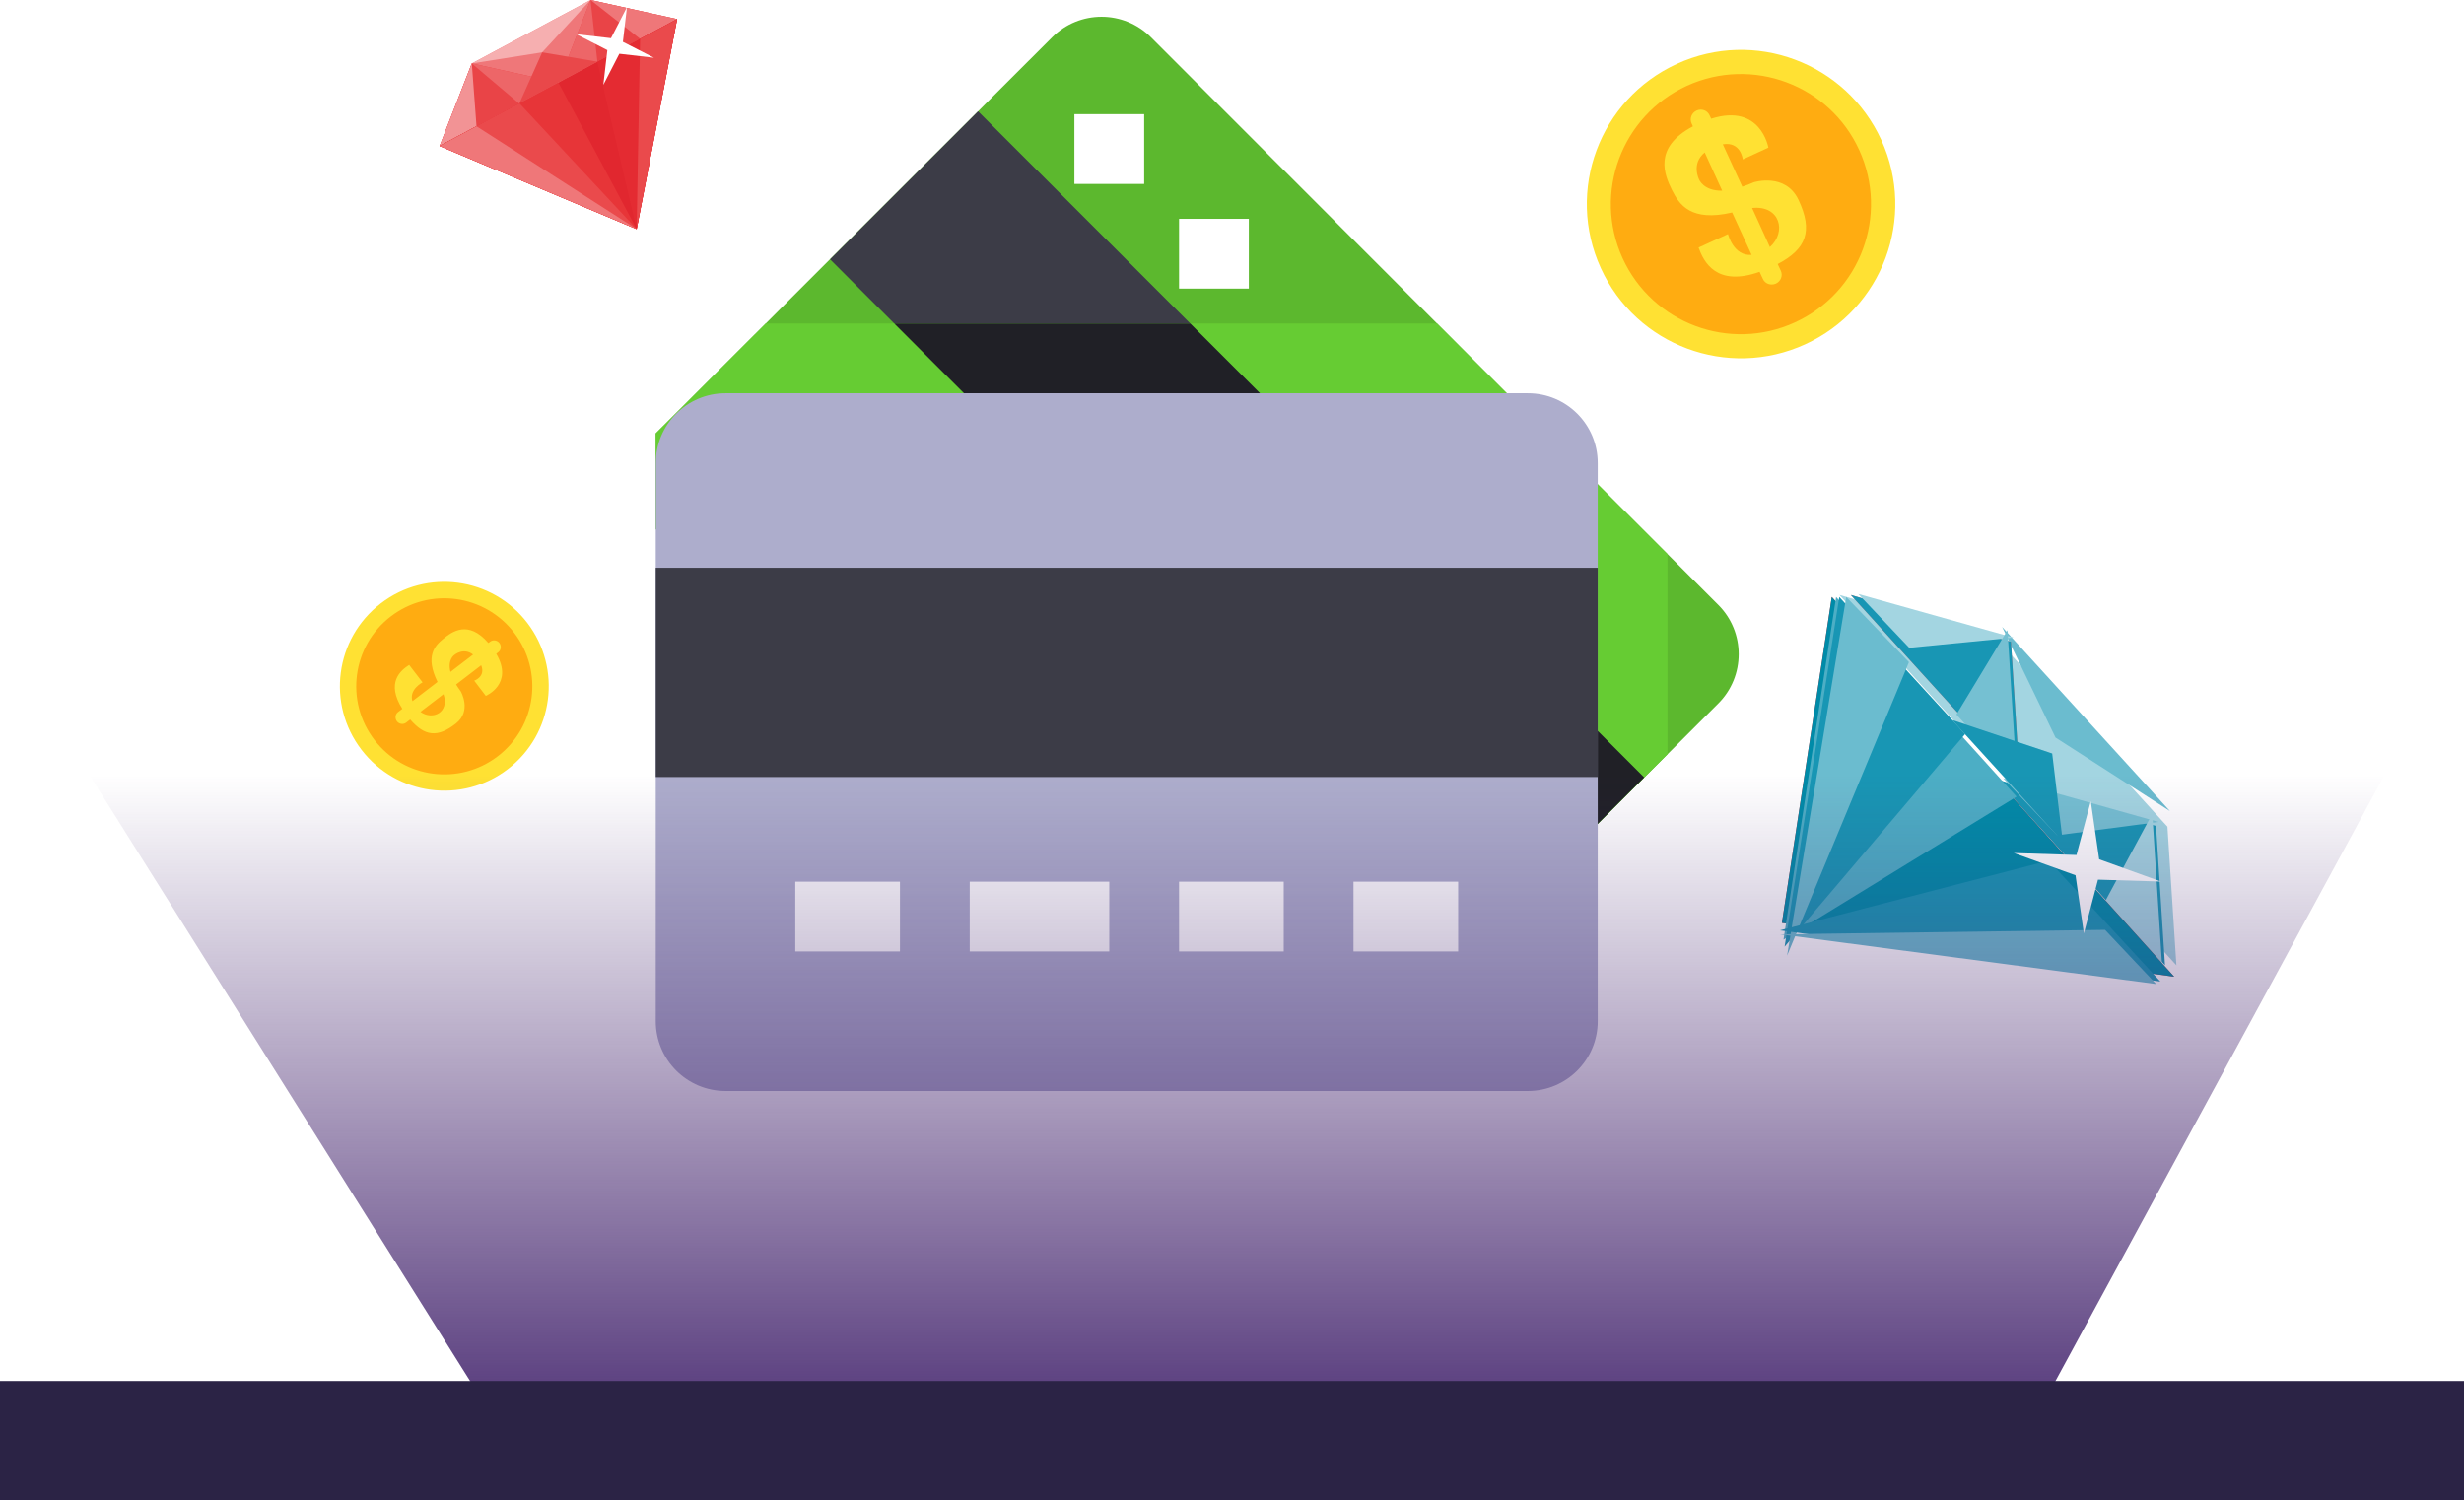
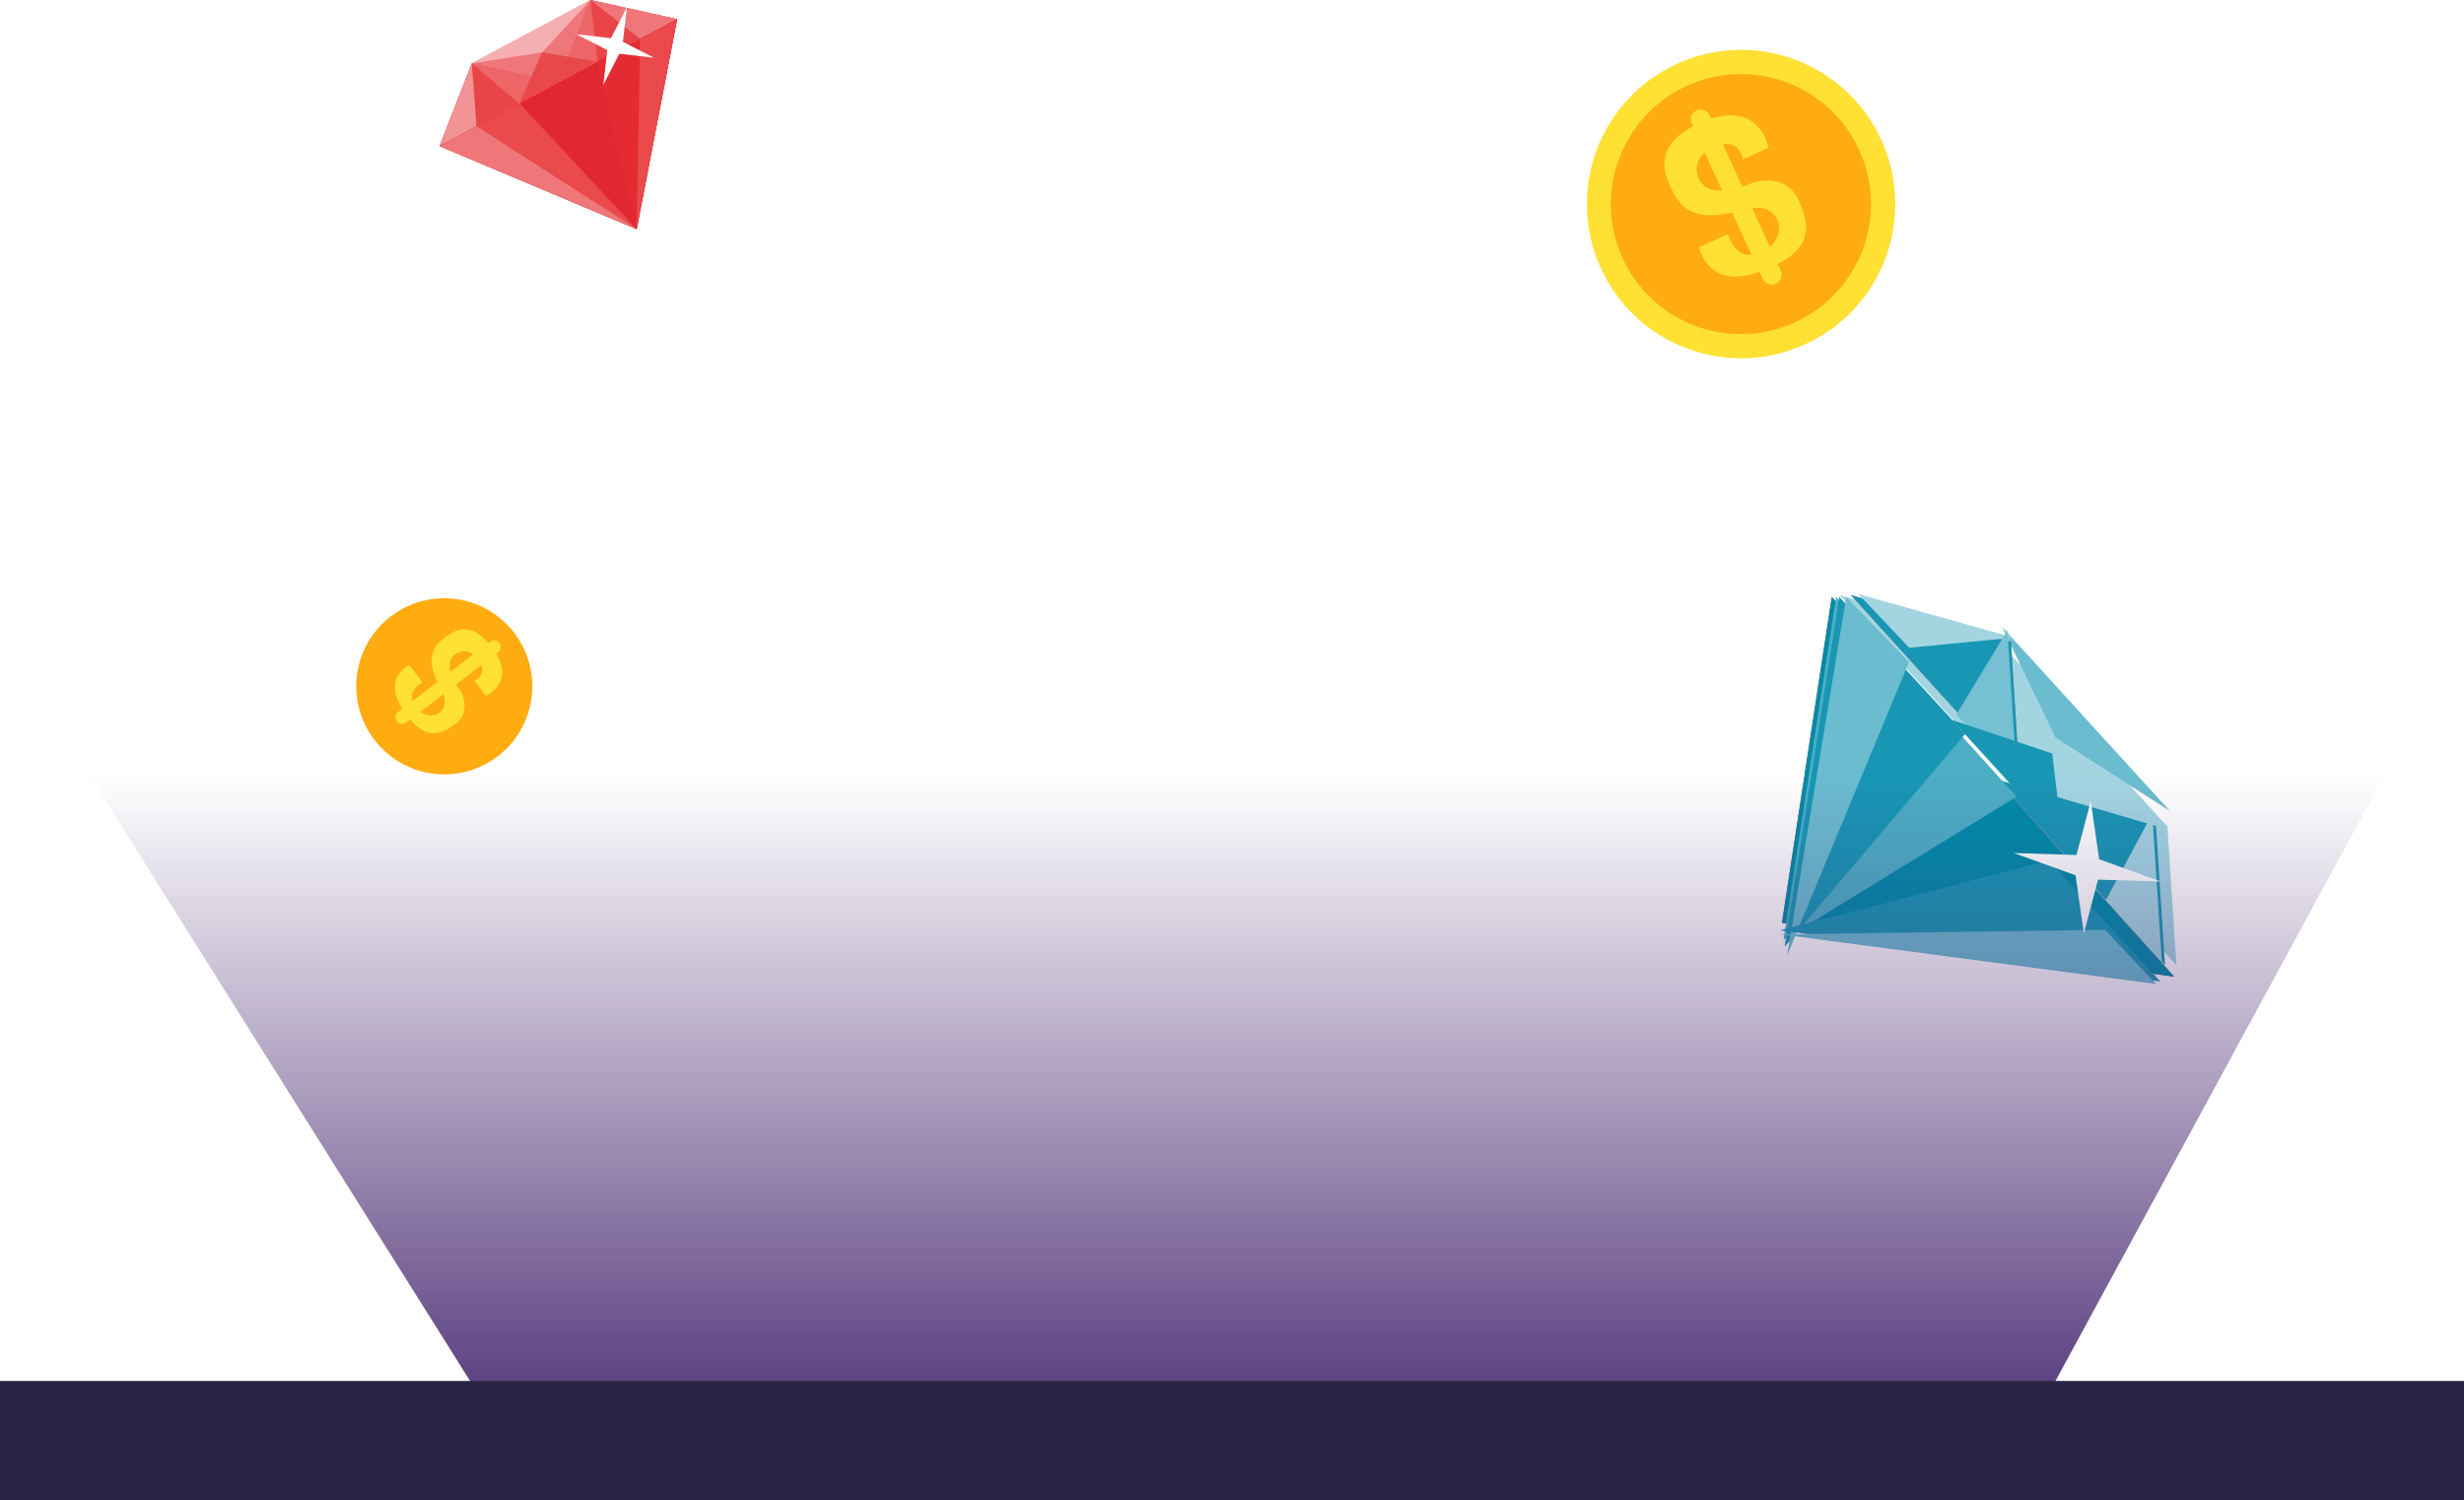
<svg xmlns="http://www.w3.org/2000/svg" width="248" height="151" viewBox="0 0 248 151" fill="none">
  <g clip-path="url(#clip0_2684_10727)">
    <g clip-path="url(#clip1_2684_10727)">
      <path d="M172.942 70.811L133.912 109.813H122.535L66 53.244V43.622L105.908 3.743C108.65 1 113.096 1.004 115.839 3.746L172.942 60.881C175.688 63.624 175.684 68.073 172.942 70.811Z" fill="#5CB82E" />
      <path d="M83.545 26.103L98.442 11.205L165.483 78.245L150.584 93.144L83.545 26.103Z" fill="#3C3C47" />
      <path d="M167.833 55.767L144.639 32.562H77.068L66 43.624V53.245L122.535 109.815H133.912L167.833 75.919V55.767Z" fill="#66CC33" />
      <path d="M90.004 32.562L150.588 93.142L165.483 78.246L119.799 32.562H90.004Z" fill="#202026" />
      <path d="M153.787 109.813H73.023C69.143 109.813 66 106.671 66 102.791V46.607C66 42.727 69.143 39.584 73.023 39.584H153.787C157.667 39.584 160.81 42.727 160.81 46.607V102.791C160.81 106.668 157.667 109.813 153.787 109.813Z" fill="#ADADCC" />
      <path d="M66 57.143H160.81V78.211H66V57.143Z" fill="#3C3C47" />
      <path d="M80.045 88.744H90.58V95.767H80.045V88.744Z" fill="white" />
      <path d="M97.602 88.744H111.647V95.767H97.602V88.744Z" fill="white" />
      <path d="M118.672 88.744H129.207V95.767H118.672V88.744Z" fill="white" />
      <path d="M136.229 88.744H146.763V95.767H136.229V88.744Z" fill="white" />
      <path d="M108.137 11.492H115.16V18.515H108.137V11.492Z" fill="white" />
      <path d="M118.672 22.025H125.695V29.048H118.672V22.025Z" fill="white" />
    </g>
    <path d="M189.352 14.091C192.916 21.889 189.485 31.092 181.688 34.656C173.89 38.221 164.686 34.79 161.122 26.992C157.558 19.194 160.988 9.991 168.786 6.427C176.567 2.862 185.787 6.293 189.352 14.091Z" fill="#FFE133" />
    <path d="M187.124 15.094C190.136 21.671 187.241 29.435 180.665 32.447C174.089 35.459 166.324 32.564 163.312 25.988C160.317 19.411 163.212 11.647 169.788 8.635C176.365 5.64 184.129 8.535 187.124 15.094Z" fill="#FFAC11" />
    <path d="M181.016 20.116C179.711 17.355 176.531 18.342 176.531 18.342C176.113 18.526 175.712 18.677 175.36 18.794L173.402 14.527C175.226 14.226 175.41 16.049 175.41 16.049L177.987 14.861C177.987 14.861 177.218 10.36 172.231 11.95L172.064 11.598C171.846 11.113 171.26 10.896 170.758 11.13C170.256 11.364 170.039 11.933 170.256 12.418L170.39 12.719C166.357 14.861 167.529 17.606 168.282 19.128C169.018 20.601 170.189 22.358 174.339 21.387L176.297 25.654C174.473 25.805 173.921 23.563 173.921 23.563L170.959 24.918C171.478 26.357 172.75 28.901 177.1 27.361L177.435 28.081C177.653 28.566 178.238 28.767 178.74 28.549C179.242 28.315 179.46 27.746 179.242 27.261L178.924 26.575C181.803 25.069 182.505 23.262 181.016 20.116ZM171.009 18.058C171.009 18.058 170.189 16.485 171.578 15.347L173.335 19.195C171.444 19.229 171.009 18.058 171.009 18.058ZM178.138 24.868L176.347 20.936C179.175 20.634 179.845 23.362 178.138 24.868Z" fill="#FFE133" />
    <path d="M59.438 0L53.463 3.193L47.488 6.386L44.25 14.696L56.2 8.309L68.15 1.923L59.438 0Z" fill="#EF7779" />
    <path d="M53.461 3.193L47.486 6.386L54.57 5.268L59.436 0L53.461 3.193Z" fill="#F6AFB0" />
    <path d="M56.199 8.309L68.149 1.923L59.437 0L56.199 8.309Z" fill="#E94447" />
    <path d="M56.199 8.309L60.126 6.207L59.437 0L56.199 8.309Z" fill="#ED6668" />
    <path d="M44.25 14.696L56.2 8.31L47.488 6.387L44.25 14.696Z" fill="#EF7779" />
    <path d="M64.428 3.909L68.149 1.923L59.438 0L64.428 3.909Z" fill="#EF7779" />
    <path d="M44.25 14.696L56.2 8.31L47.488 6.387L44.25 14.696Z" fill="#E94447" />
    <path d="M44.25 14.696L47.962 12.71L47.488 6.387L44.25 14.696Z" fill="#F29395" />
    <path d="M52.254 10.421L56.198 8.31L47.486 6.387L52.254 10.421Z" fill="#ED6668" />
    <path d="M64.08 23.062L68.15 1.926L44.25 14.698L64.08 23.062Z" fill="#E73538" />
    <path d="M64.08 23.062L68.15 1.926L44.25 14.698L64.08 23.062Z" fill="#E1272F" />
-     <path d="M64.08 23.058L56.2 8.309L44.25 14.695L64.08 23.058Z" fill="#E73538" />
    <path d="M64.08 23.059L52.282 10.402L44.25 14.696L64.08 23.059Z" fill="#EA4A4C" />
    <path d="M64.08 23.06L47.962 12.711L44.25 14.697L64.08 23.06Z" fill="#EF7779" />
    <path d="M64.08 23.062L60.117 6.219L68.149 1.926L64.08 23.062Z" fill="#E42B32" />
    <path d="M64.078 23.062L64.427 3.911L68.148 1.926L64.078 23.062Z" fill="#EA4A4C" />
    <path d="M56.2 8.309L60.127 6.207L54.572 5.268L52.273 10.411L56.2 8.309Z" fill="#E9484A" />
    <path d="M61.495 3.845L63.105 0.715L62.694 4.212L65.825 5.813L62.336 5.411L60.726 8.541L61.129 5.044L57.998 3.443L61.495 3.845Z" fill="white" />
    <path d="M218.151 83.207L209.687 73.9L201.21 64.572L185.137 59.88L202.095 78.522L219.053 97.163L218.151 83.207Z" fill="#A3D5E1" />
    <path d="M209.964 72.38L201.512 63.103L206.886 74.239L218.402 81.637L209.964 72.38Z" fill="#6BBCCF" />
    <path d="M200.898 78.428L217.906 97.166L217.001 83.137L200.898 78.428Z" fill="#1896B4" />
-     <path d="M201.63 78.337L207.049 84.075L217.258 82.735L201.63 78.337Z" fill="#75C0D2" />
    <path d="M186.283 59.887L203.291 78.625L202.403 64.603L186.283 59.887Z" fill="#EF7779" />
    <path d="M211.823 90.835L217.611 97.165L216.625 81.909L211.823 90.835Z" fill="#A3D5E1" />
    <path d="M186.283 59.887L203.291 78.625L202.403 64.603L186.283 59.887Z" fill="#1896B4" />
    <path d="M187.034 59.79L192.162 65.202L202.659 64.176L187.034 59.79Z" fill="#A3D5E1" />
    <path d="M196.91 71.919L203.014 78.626L202.051 63.423L196.91 71.919Z" fill="#75C0D2" />
    <path d="M179.35 92.89L218.829 98.308L184.367 60.086L179.35 92.89Z" fill="#E73538" />
    <path d="M179.35 92.89L218.829 98.308L184.367 60.086L179.35 92.89Z" fill="#008BA8" />
    <path d="M179.51 94.581L202.966 80.186L184.803 60.086L179.51 94.581Z" fill="#4CAEC5" />
    <path d="M179.621 95.286L197.789 73.886L185.121 60.086L179.621 95.286Z" fill="#1896B4" />
    <path d="M179.869 96.19L192.136 66.648L185.822 60.086L179.869 96.19Z" fill="#6BBCCF" />
    <path d="M179.132 93.646L206.198 86.626L217.436 98.792L179.132 93.646Z" fill="#1896B4" />
    <path d="M179.131 94.04L211.871 93.596L217.018 99.047L179.131 94.04Z" fill="#6BBCCF" />
    <path d="M202.048 78.594L207.617 84.72L206.553 75.842L196.462 72.462L202.048 78.594Z" fill="#1896B4" />
    <path d="M211.279 86.493L217.491 88.731L211.162 88.542L209.74 93.961L208.899 88.099L202.687 85.861L208.995 86.059L210.434 80.646L211.279 86.493Z" fill="white" />
-     <path d="M51.114 77.414C46.505 80.947 39.915 80.075 36.382 75.466C32.848 70.857 33.72 64.267 38.329 60.733C42.938 57.2 49.529 58.084 53.062 62.681C56.595 67.29 55.723 73.881 51.114 77.414Z" fill="#FFE133" />
    <path d="M50.107 76.115C46.223 79.093 40.663 78.357 37.685 74.473C34.706 70.588 35.443 65.028 39.327 62.05C43.211 59.072 48.771 59.808 51.749 63.692C54.728 67.576 53.992 73.136 50.107 76.115Z" fill="#FFAC11" />
    <path d="M45.883 72.828C47.514 71.56 46.382 69.6 46.382 69.6C46.2 69.351 46.042 69.114 45.906 68.898L48.431 66.962C48.907 68.117 47.729 68.513 47.729 68.513L48.895 70.042C48.895 70.042 51.738 68.853 49.949 65.807L50.152 65.648C50.435 65.433 50.492 65.014 50.266 64.72C50.039 64.425 49.62 64.369 49.337 64.584L49.156 64.72C47.129 62.376 45.498 63.576 44.615 64.301C43.754 65.003 42.769 66.045 44.037 68.638L41.512 70.574C41.138 69.397 42.531 68.683 42.531 68.683L41.184 66.928C40.312 67.483 38.828 68.706 40.493 71.344L40.063 71.673C39.779 71.888 39.723 72.307 39.949 72.601C40.176 72.896 40.584 72.953 40.878 72.737L41.286 72.42C42.735 74.096 44.026 74.289 45.883 72.828ZM45.736 65.92C45.736 65.92 46.642 65.139 47.616 65.886L45.34 67.63C45.023 66.373 45.736 65.92 45.736 65.92ZM42.316 71.65L44.638 69.872C45.26 71.695 43.562 72.545 42.316 71.65Z" fill="#FFE133" />
    <g filter="url(#filter0_f_2684_10727)">
      <path d="M9 78H240L201.997 148H52.965L9 78Z" fill="url(#paint0_linear_2684_10727)" />
    </g>
    <rect y="139" width="248" height="12" fill="#2B2345" />
  </g>
  <defs>
    <filter id="filter0_f_2684_10727" x="0" y="69" width="249" height="88" filterUnits="userSpaceOnUse" color-interpolation-filters="sRGB">
      <feFlood flood-opacity="0" result="BackgroundImageFix" />
      <feBlend mode="normal" in="SourceGraphic" in2="BackgroundImageFix" result="shape" />
      <feGaussianBlur stdDeviation="4.5" result="effect1_foregroundBlur_2684_10727" />
    </filter>
    <linearGradient id="paint0_linear_2684_10727" x1="127.481" y1="78" x2="127.481" y2="148" gradientUnits="userSpaceOnUse">
      <stop stop-color="#472870" stop-opacity="0" />
      <stop offset="1" stop-color="#472870" />
    </linearGradient>
    <clipPath id="clip0_2684_10727">
      <rect width="248" height="151" fill="white" />
    </clipPath>
    <clipPath id="clip1_2684_10727">
-       <rect width="109" height="109" fill="white" transform="translate(66 1.262)" />
-     </clipPath>
+       </clipPath>
  </defs>
</svg>